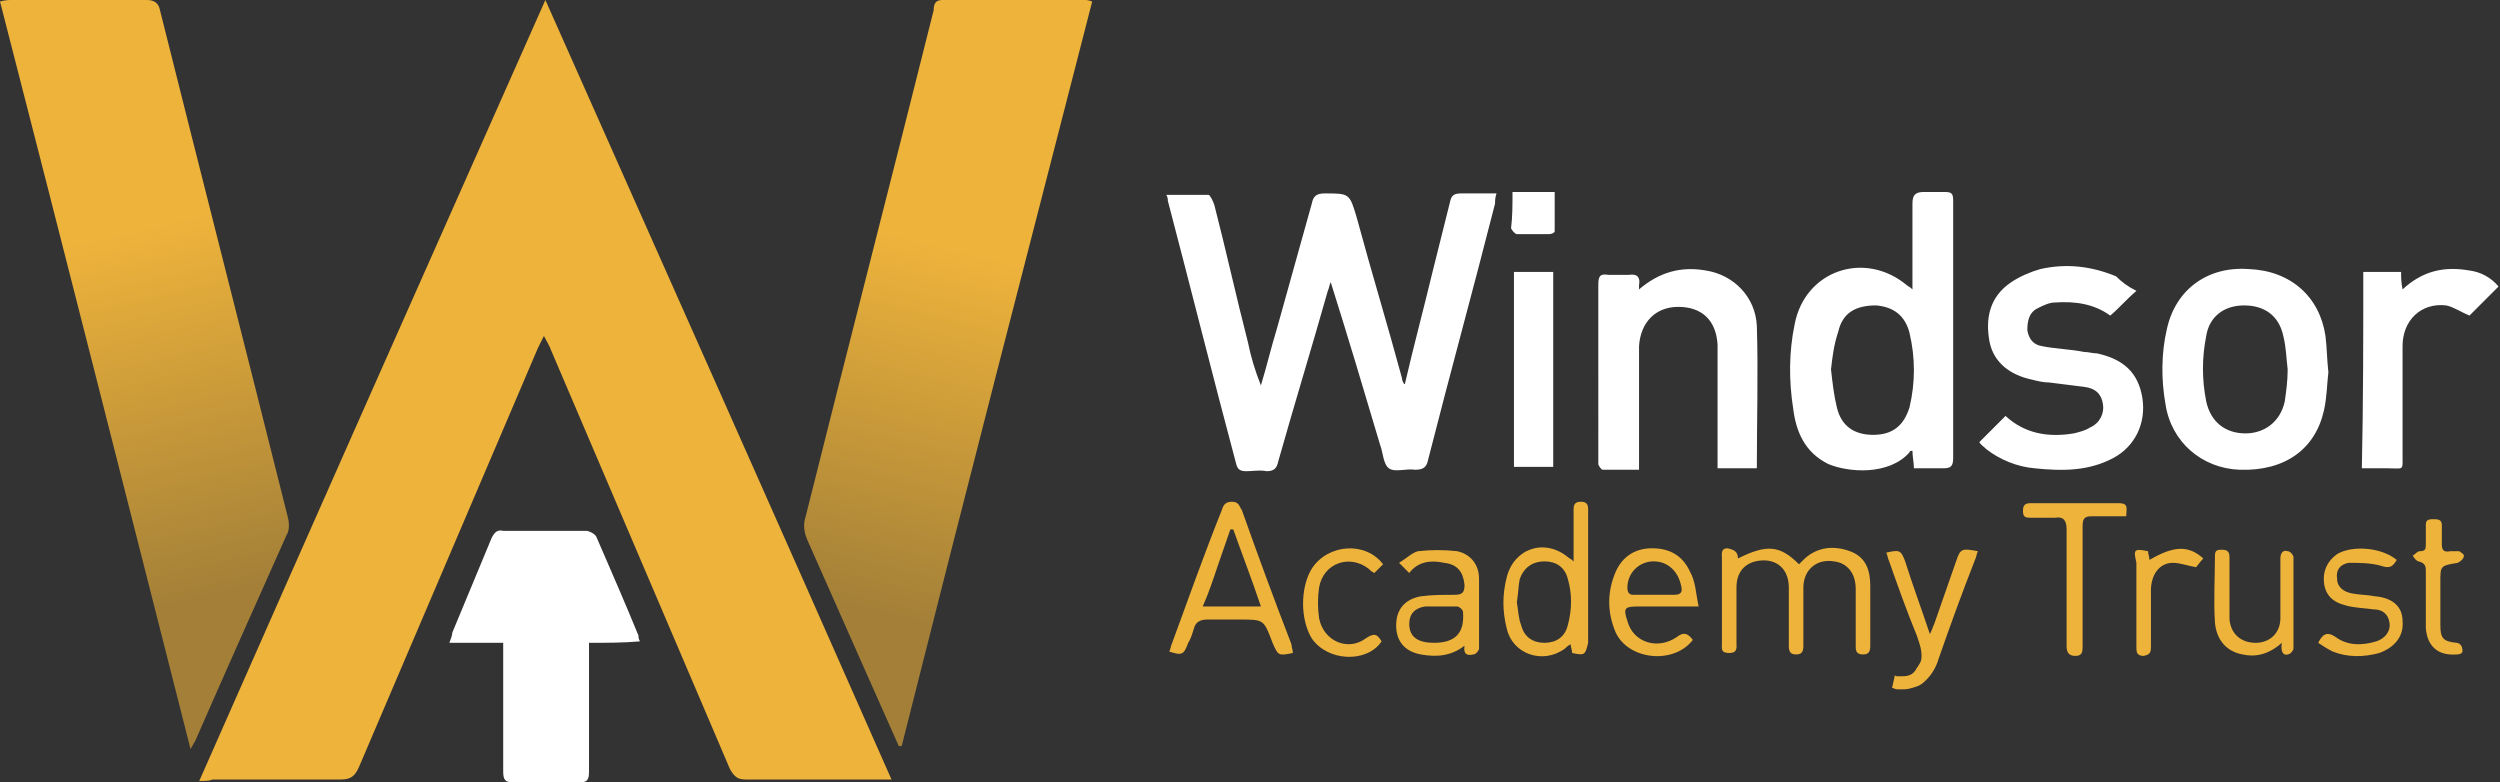
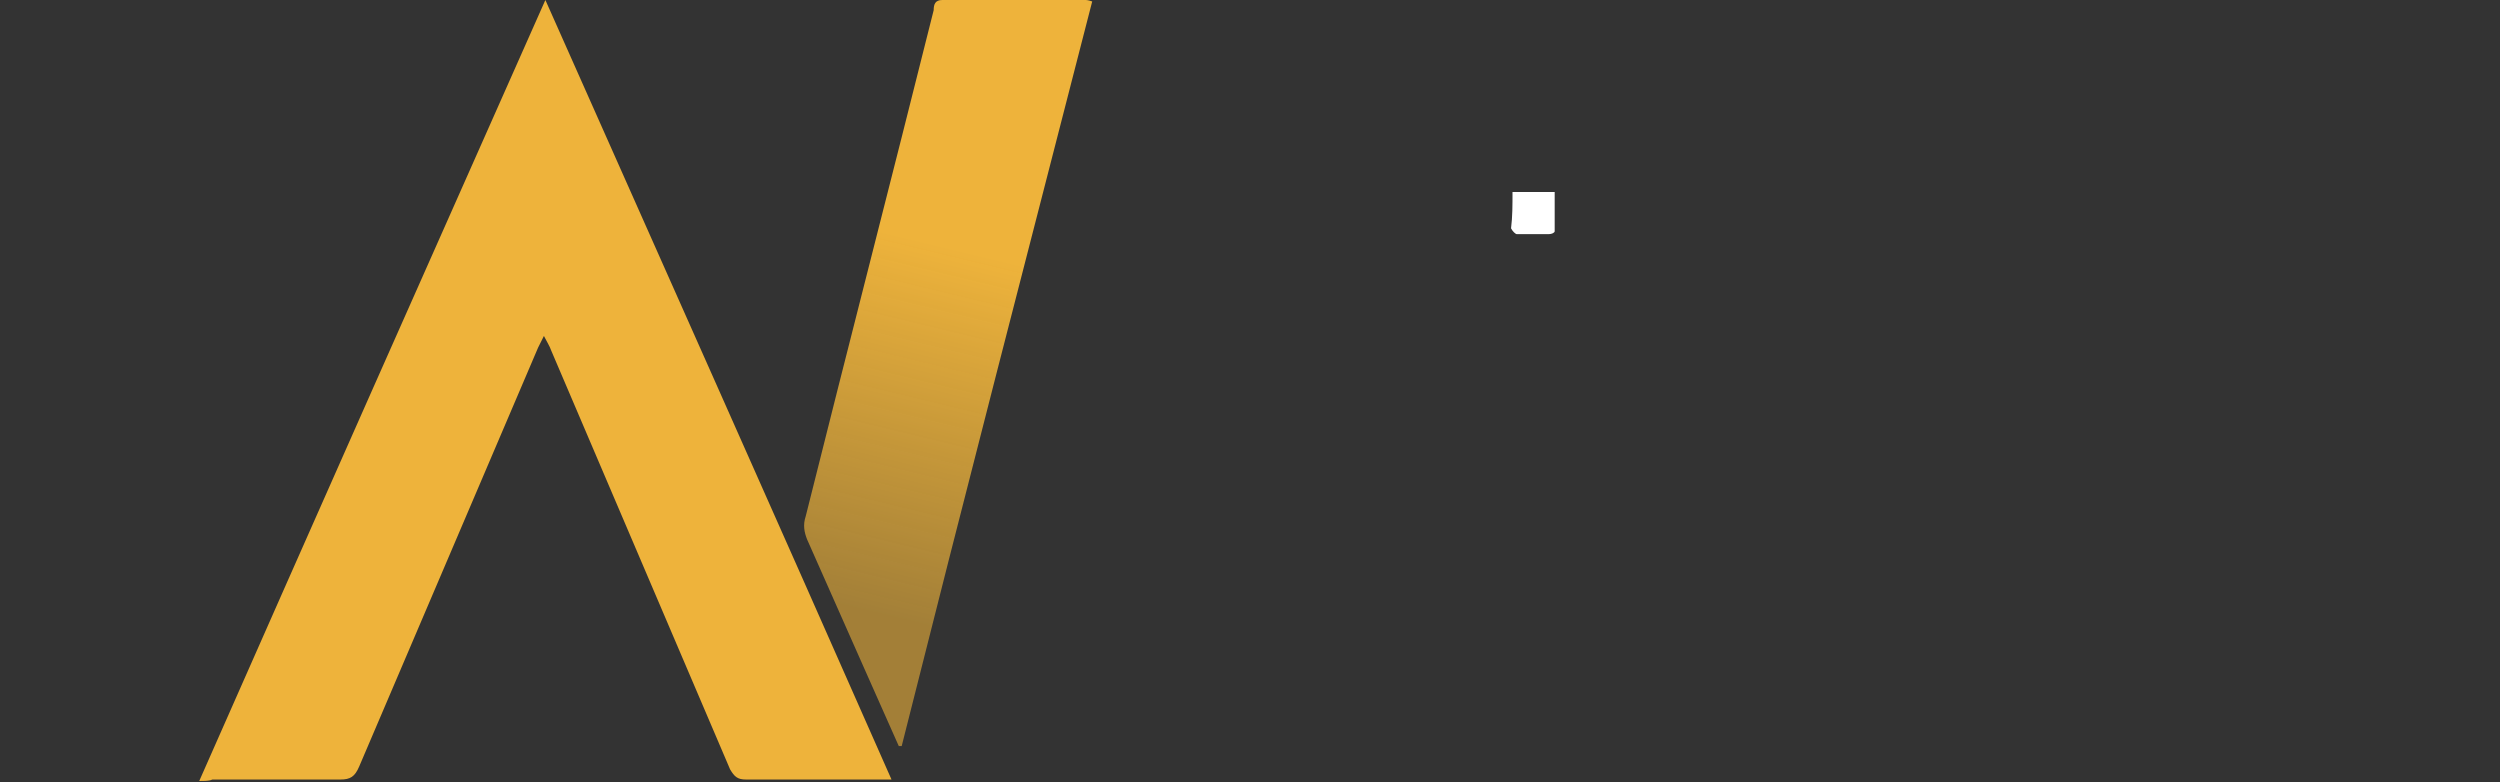
<svg xmlns="http://www.w3.org/2000/svg" version="1.1" id="Layer_1" x="0" y="0" width="171.9" height="53.8" xml:space="preserve">
  <rect width="100%" height="100%" fill="#333333" stroke="none" />
  <style>.st0{fill:#eeb33b}.st3{fill:#fff}</style>
  <path class="st0" d="M13.7 53.7C21.6 35.8 29.5 18 37.5 0c8 18 15.9 35.7 23.8 53.6h-10c-.6 0-.8-.2-1.1-.7L37.9 24.1c-.1-.3-.3-.6-.5-1l-.4.8-12.3 28.8c-.3.7-.6.9-1.3.9h-8.8c-.2.1-.5.1-.9.1z" />
  <linearGradient id="SVGID_1_" gradientUnits="userSpaceOnUse" x1="15.191" y1="40.807" x2="3.573" y2="-9.32">
    <stop offset="0" stop-color="#eeb33b" stop-opacity=".6" />
    <stop offset=".071" stop-color="#eeb33b" stop-opacity=".656" />
    <stop offset=".5" stop-color="#eeb33b" />
  </linearGradient>
-   <path d="M13.1 51.5C8.7 34.2 4.4 17.2 0 .1.4 0 .6 0 .8 0h9.3c.5 0 .8.2.9.7 2.9 11.6 5.9 23.3 8.8 34.9.1.4.1.9-.1 1.2-2.1 4.7-4.2 9.4-6.3 14.2-.1.1-.1.2-.3.5z" fill="url(#SVGID_1_)" />
  <linearGradient id="SVGID_2_" gradientUnits="userSpaceOnUse" x1="59.343" y1="41.911" x2="71.384" y2="-7.918">
    <stop offset="0" stop-color="#eeb33b" stop-opacity=".6" />
    <stop offset=".071" stop-color="#eeb33b" stop-opacity=".656" />
    <stop offset=".5" stop-color="#eeb33b" />
  </linearGradient>
  <path d="M61.8 51.3l-2.4-5.4c-1.3-2.9-2.6-5.9-3.9-8.8-.2-.5-.3-1-.1-1.6 2.9-11.6 5.9-23.2 8.8-34.8 0-.4.1-.7.6-.7h9.8c.1 0 .2 0 .5.1-4.4 17.1-8.8 34.1-13.1 51.2h-.2z" fill="url(#SVGID_2_)" />
-   <path class="st3" d="M96.6 26.4c.6-2.6 1.3-5.2 1.9-7.7l1.2-4.8c.1-.5.3-.6.8-.6h2.4c-.1.3-.1.5-.1.7-1.5 5.9-3.1 11.7-4.6 17.6-.1.5-.3.7-.9.7-.6-.1-1.4.2-1.8-.1-.4-.3-.4-1.1-.6-1.6-1.1-3.7-2.2-7.4-3.4-11.2-.1.2-.1.4-.2.6-1.1 3.9-2.3 7.8-3.4 11.7-.1.5-.3.7-.8.7-.5-.1-.9 0-1.4 0-.4 0-.6-.1-.7-.5-1.6-6-3.1-12-4.7-18.1 0-.1 0-.2-.1-.4h2.9c.1 0 .3.4.4.7.8 3.1 1.5 6.3 2.3 9.4.2 1 .5 2 .9 3 .4-1.3.7-2.6 1.1-3.9.8-2.9 1.6-5.7 2.4-8.6.1-.5.3-.7.9-.7 1.7 0 1.7 0 2.2 1.7 1 3.7 2.1 7.3 3.1 11 0 .2.1.3.2.5-.1-.1 0-.1 0-.1zM40.5 44.2v8.9c0 .6-.2.7-.7.7h-4.5c-.6 0-.7-.2-.7-.8v-8.8h-3.7c.1-.3.2-.5.2-.7.9-2.2 1.8-4.3 2.7-6.5.2-.4.4-.6.8-.5h5.7c.2 0 .6.2.7.4 1 2.3 2 4.6 2.9 6.8 0 .1 0 .2.1.4-1.1.1-2.3.1-3.5.1zm91-24.3V14c0-.6.2-.8.8-.8h1.4c.5 0 .6.1.6.6v17.7c0 .6-.2.7-.7.7h-2c0-.4-.1-.8-.1-1.2-.1 0-.2 0-.2.1-1.4 1.6-4.2 1.4-5.6.8-1.6-.8-2.2-2.2-2.4-3.8-.3-1.9-.3-3.9.1-5.8.7-3.7 4.8-5.1 7.7-2.7.1.1.2.1.4.3zm-5.6 5.5c.1.9.2 1.8.4 2.6.3 1.3 1.2 1.9 2.5 1.9s2.1-.6 2.5-1.9c.4-1.7.4-3.4 0-5.1-.3-1.2-1.1-1.8-2.3-1.9-1.4 0-2.3.5-2.6 1.8-.3.9-.4 1.7-.5 2.6zm34.2.2c-.1.8-.1 1.7-.3 2.6-.6 2.7-2.7 4.2-5.8 4.1-2.6-.1-4.7-1.9-5.1-4.5-.3-1.7-.3-3.5.1-5.2.6-2.7 2.8-4.3 5.6-4.1 2.9.1 4.9 1.9 5.3 4.6.1.8.1 1.6.2 2.5zm-2.8-.2c-.1-.8-.1-1.5-.3-2.3-.3-1.4-1.3-2.1-2.7-2.1-1.4 0-2.4.8-2.6 2.1-.3 1.5-.3 3 0 4.5.3 1.4 1.3 2.2 2.7 2.2 1.3 0 2.4-.8 2.7-2.2.1-.7.2-1.4.2-2.2zm-44.6-5.5c1.4-1.2 2.9-1.6 4.6-1.3 1.9.3 3.4 1.8 3.5 3.8.1 3.2 0 6.5 0 9.8h-2.7v-8.5c-.1-1.7-1.1-2.6-2.7-2.6s-2.6 1.1-2.7 2.7v8.5h-2.5c-.1 0-.3-.3-.3-.4V19.6c0-.6.1-.8.7-.7h1.4c.6-.1.8.2.7.7v.3zm34.2.1c-.7.6-1.2 1.2-1.8 1.7-1.1-.8-2.4-1-3.8-.9-.4 0-.8.2-1.2.4-.6.3-.7.9-.7 1.5.1.6.4 1 1 1.1 1 .2 1.9.2 2.9.4.3 0 .6.1.9.1 1.8.4 2.8 1.3 3.1 3 .3 1.8-.5 3.4-2 4.2-1.7.9-3.5.9-5.4.7-1.2-.1-2.4-.6-3.3-1.3-.2-.2-.4-.3-.5-.5l1.8-1.8c1.3 1.2 2.9 1.5 4.7 1.2.4-.1.8-.2 1.1-.4.7-.3 1-1 .9-1.6-.1-.7-.5-1.1-1.3-1.2l-2.4-.3c-.4 0-.8-.1-1.2-.2-1.4-.3-2.6-1.1-2.9-2.6-.3-1.6 0-3.1 1.5-4.1.6-.4 1.3-.7 2-.9 1.8-.4 3.5-.2 5.2.5.4.4.8.7 1.4 1zm15.6-1.3h2.6c0 .4 0 .7.1 1.2 1.4-1.3 2.9-1.6 4.6-1.3.8.1 1.5.5 2 1.1l-2 2c-.5-.2-1.1-.6-1.6-.7-1.7-.2-3 1-3 2.8v7.5c0 1.1.1.9-1 .9h-1.8c.1-4.5.1-9 .1-13.5zm-58.4 0h2.7v13.4h-2.7V18.7z" />
-   <path class="st0" d="M119.5 38.4c2-1 2.9-.9 4.2.4l.4-.4c.9-.8 2-.9 3.1-.5s1.4 1.3 1.4 2.4v4.1c0 .4-.1.6-.5.6s-.5-.2-.5-.5v-4c0-1.1-.6-1.8-1.5-1.9-1.2-.2-2.1.6-2.1 1.8v4c0 .4-.1.6-.5.6s-.5-.2-.5-.6v-4c0-1.4-1-2.1-2.3-1.8-.8.2-1.3.8-1.3 1.8v3.8c0 .3.1.7-.5.7s-.5-.3-.5-.7v-5.8c0-.3-.1-.7.4-.7.4.1.7.2.7.7zm-30.6 6.5c-1 .2-1 .2-1.4-.7-.6-1.6-.6-1.6-2.2-1.6H83c-.5 0-.8.2-.9.6-.1.3-.2.7-.4 1-.3.8-.4.9-1.3.6.1-.2.1-.4.2-.6 1.1-3 2.2-6.1 3.4-9.1.1-.3.2-.6.7-.6.5 0 .5.3.7.6 1.1 3.1 2.2 6.1 3.4 9.2 0 .2.1.4.1.6zm-2.2-3.2c-.6-1.8-1.3-3.6-1.9-5.3h-.2c-.3.9-.6 1.7-.9 2.6-.3.9-.6 1.8-1 2.7h4zm21.4 3.2c0-.2-.1-.4-.1-.6-.2.1-.3.2-.4.3-1.5 1.1-3.6.4-4-1.4-.3-1.2-.3-2.3 0-3.5.5-2 2.6-2.7 4.2-1.4.1.1.2.1.4.3V35c0-.4.2-.5.5-.5s.5.1.5.5v9.2c-.2.8-.2.9-1.1.7zm-3.8-3.5c.1.6.1 1.1.3 1.6.2.8.8 1.2 1.6 1.2s1.4-.4 1.6-1.2c.3-1.1.3-2.2 0-3.2-.2-.8-.8-1.2-1.6-1.2s-1.4.4-1.7 1.2c-.1.5-.1 1-.2 1.6zm-7.4-2l-.7-.7c.5-.3.9-.7 1.3-.8.9-.1 1.8-.1 2.7 0 .9.2 1.5.9 1.5 1.9v4.8c0 .1-.2.4-.4.4-.4.1-.7 0-.6-.6-.9.7-1.9.8-3 .6-1.1-.2-1.7-.9-1.7-2s.6-1.8 1.7-2c.8-.1 1.5-.1 2.3-.1.6 0 .7-.2.7-.7-.1-.9-.5-1.4-1.4-1.5-.9-.2-1.8-.1-2.4.7zm1.7 4.8c1.5 0 2.1-.7 2-2.1 0-.2-.3-.4-.4-.4H98c-.7.1-1.1.5-1.1 1.2 0 .9.6 1.3 1.7 1.3zm18.2-2.5h-4.1c-1 0-1.1.1-.8 1 .4 1.5 2.1 2 3.4 1.1.5-.4.8-.2 1.1.2-1.3 1.7-4.4 1.4-5.3-.5-.6-1.4-.6-2.8 0-4.2.5-1.1 1.4-1.6 2.5-1.6 1.2 0 2.1.5 2.6 1.6.4.7.4 1.5.6 2.4zm-3.1-.8h1.4c.5 0 .6-.2.5-.6-.2-1-.9-1.7-1.9-1.7-1 0-1.8.8-1.8 1.8 0 .3.1.5.4.5h1.4zm32.5-5.4h-2.4c-.5 0-.6.2-.6.7v8.2c0 .4 0 .7-.5.7s-.6-.3-.6-.7v-8c0-.6-.2-.9-.8-.8h-1.7c-.4 0-.5-.1-.5-.5s.2-.5.5-.5h6.1c.7 0 .5.4.5.9zm10.7 8.7c-.9.8-1.8 1-2.7.8-1.1-.2-1.8-1-1.9-2.2-.1-1.5 0-3.1 0-4.6 0-.4.2-.4.5-.4s.5.1.5.5v4.3c.1 1 .8 1.6 1.8 1.6s1.7-.7 1.7-1.7v-4.1c0-.4.2-.6.5-.5.2 0 .4.3.4.4v6.3c0 .1-.2.4-.4.4-.3.1-.5-.2-.4-.8zm7.9-5.7c-.3.5-.5.6-1.1.4-.7-.2-1.5-.2-2.2-.2-.6.1-.9.5-.8 1.1 0 .6.5.9 1 1 .5.1 1.1.1 1.6.2 1.2.1 1.9.7 1.9 1.7.1 1-.5 1.8-1.6 2.2-1.1.3-2.2.3-3.2-.1-.4-.2-.7-.4-1-.6.3-.6.6-.8 1.2-.4.8.6 1.8.6 2.8.3.6-.2 1-.7.9-1.3-.1-.6-.5-.9-1.1-.9-.7-.1-1.4-.1-2-.3-.8-.2-1.3-.7-1.4-1.5-.1-.8.2-1.5.9-2 1-.6 3-.5 4.1.4zm-30.3.1c-.5 1.4-1 2.9-1.5 4.3-.1.2-.1.3-.3.7-.6-1.8-1.2-3.4-1.7-5-.3-.8-.4-.8-1.3-.6.1.2.1.4.2.6.6 1.7 1.2 3.4 1.9 5.1.2.6.4 1.1.3 1.7-.1.3-.3.5-.4.7-.2.3-.5.4-.9.4h-.3c-.1 0-.2 0-.2-.1l-.2.9c.1 0 .2.1.4.1h.4c.3 0 .6-.1.9-.2.3-.1.5-.3.7-.5.2-.2.6-.7.8-1.4.8-2.3 1.6-4.5 2.5-6.8.1-.2.1-.4.2-.6-1.1-.2-1.2-.2-1.5.7zm-39.4.2l-.6.6c-.2-.1-.3-.2-.4-.3-1.3-1-3.1-.4-3.4 1.3-.1.7-.1 1.4 0 2.1.3 1.6 2 2.3 3.2 1.4.6-.4.8-.3 1.1.2-1 1.5-3.7 1.4-4.8-.2-.8-1.3-.8-3.5 0-4.8 1.1-1.7 3.7-1.9 4.9-.3zm71.7 2.4v-2c0-.3-.1-.5-.5-.6-.1 0-.3-.2-.4-.4.2-.1.3-.3.5-.3.4 0 .4-.2.4-.5v-1.3c0-.3.1-.4.5-.4.3 0 .6 0 .6.4v1.3c0 .4.1.6.6.5h.6c.1.1.4.2.3.4 0 .1-.2.3-.4.4-1.2.2-1.2.2-1.2 1.3v3c0 .9.2 1.1 1.1 1.2.2 0 .4.2.4.4.1.3-.1.4-.4.4-1.3.1-2-.6-2.1-1.8v-2zm-19.1-3.3c0 .2.1.4.1.6 1.7-1 2.7-1 3.7-.1-.2.2-.4.5-.5.6-.6-.1-1.1-.3-1.6-.3-.9 0-1.5.8-1.5 1.9v3.8c0 .4 0 .6-.5.7-.5 0-.5-.3-.5-.6v-5.8c-.2-.9-.2-1 .8-.8z" />
  <path class="st3" d="M104 13.2h2.9v2.7c0 .1-.2.2-.4.2h-2.2c-.1 0-.3-.2-.4-.4.1-.8.1-1.6.1-2.5z" />
</svg>